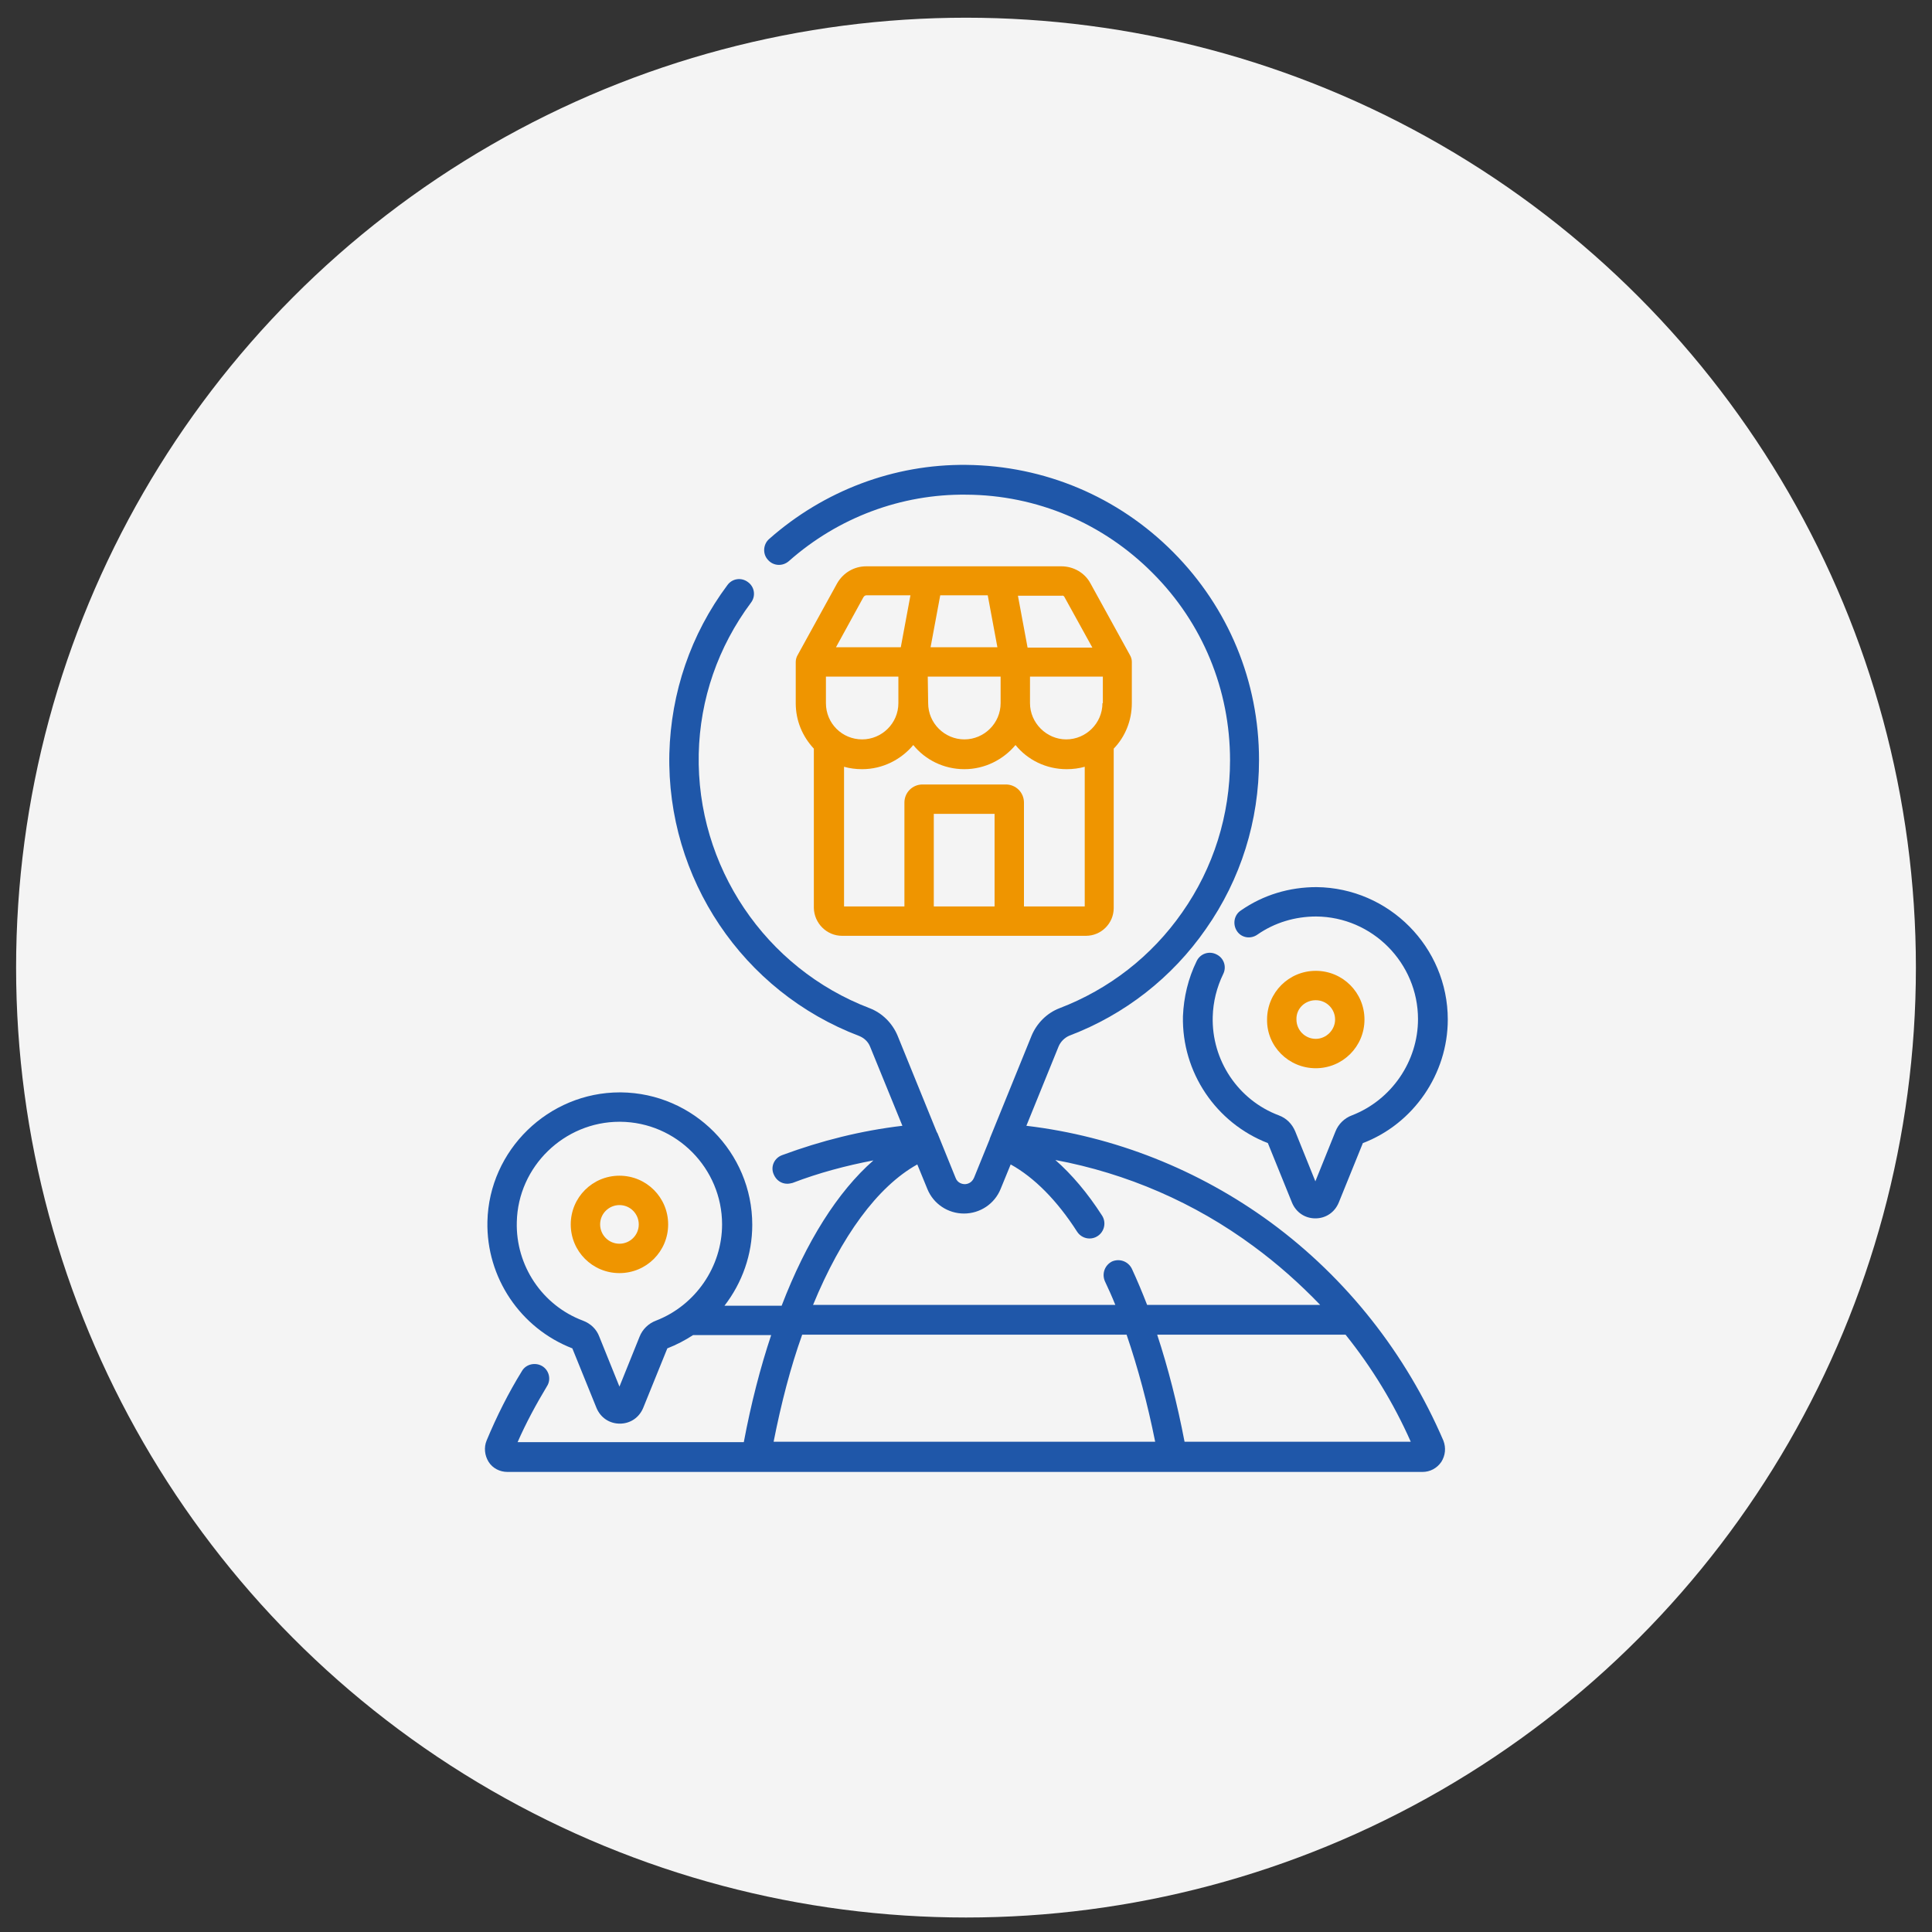
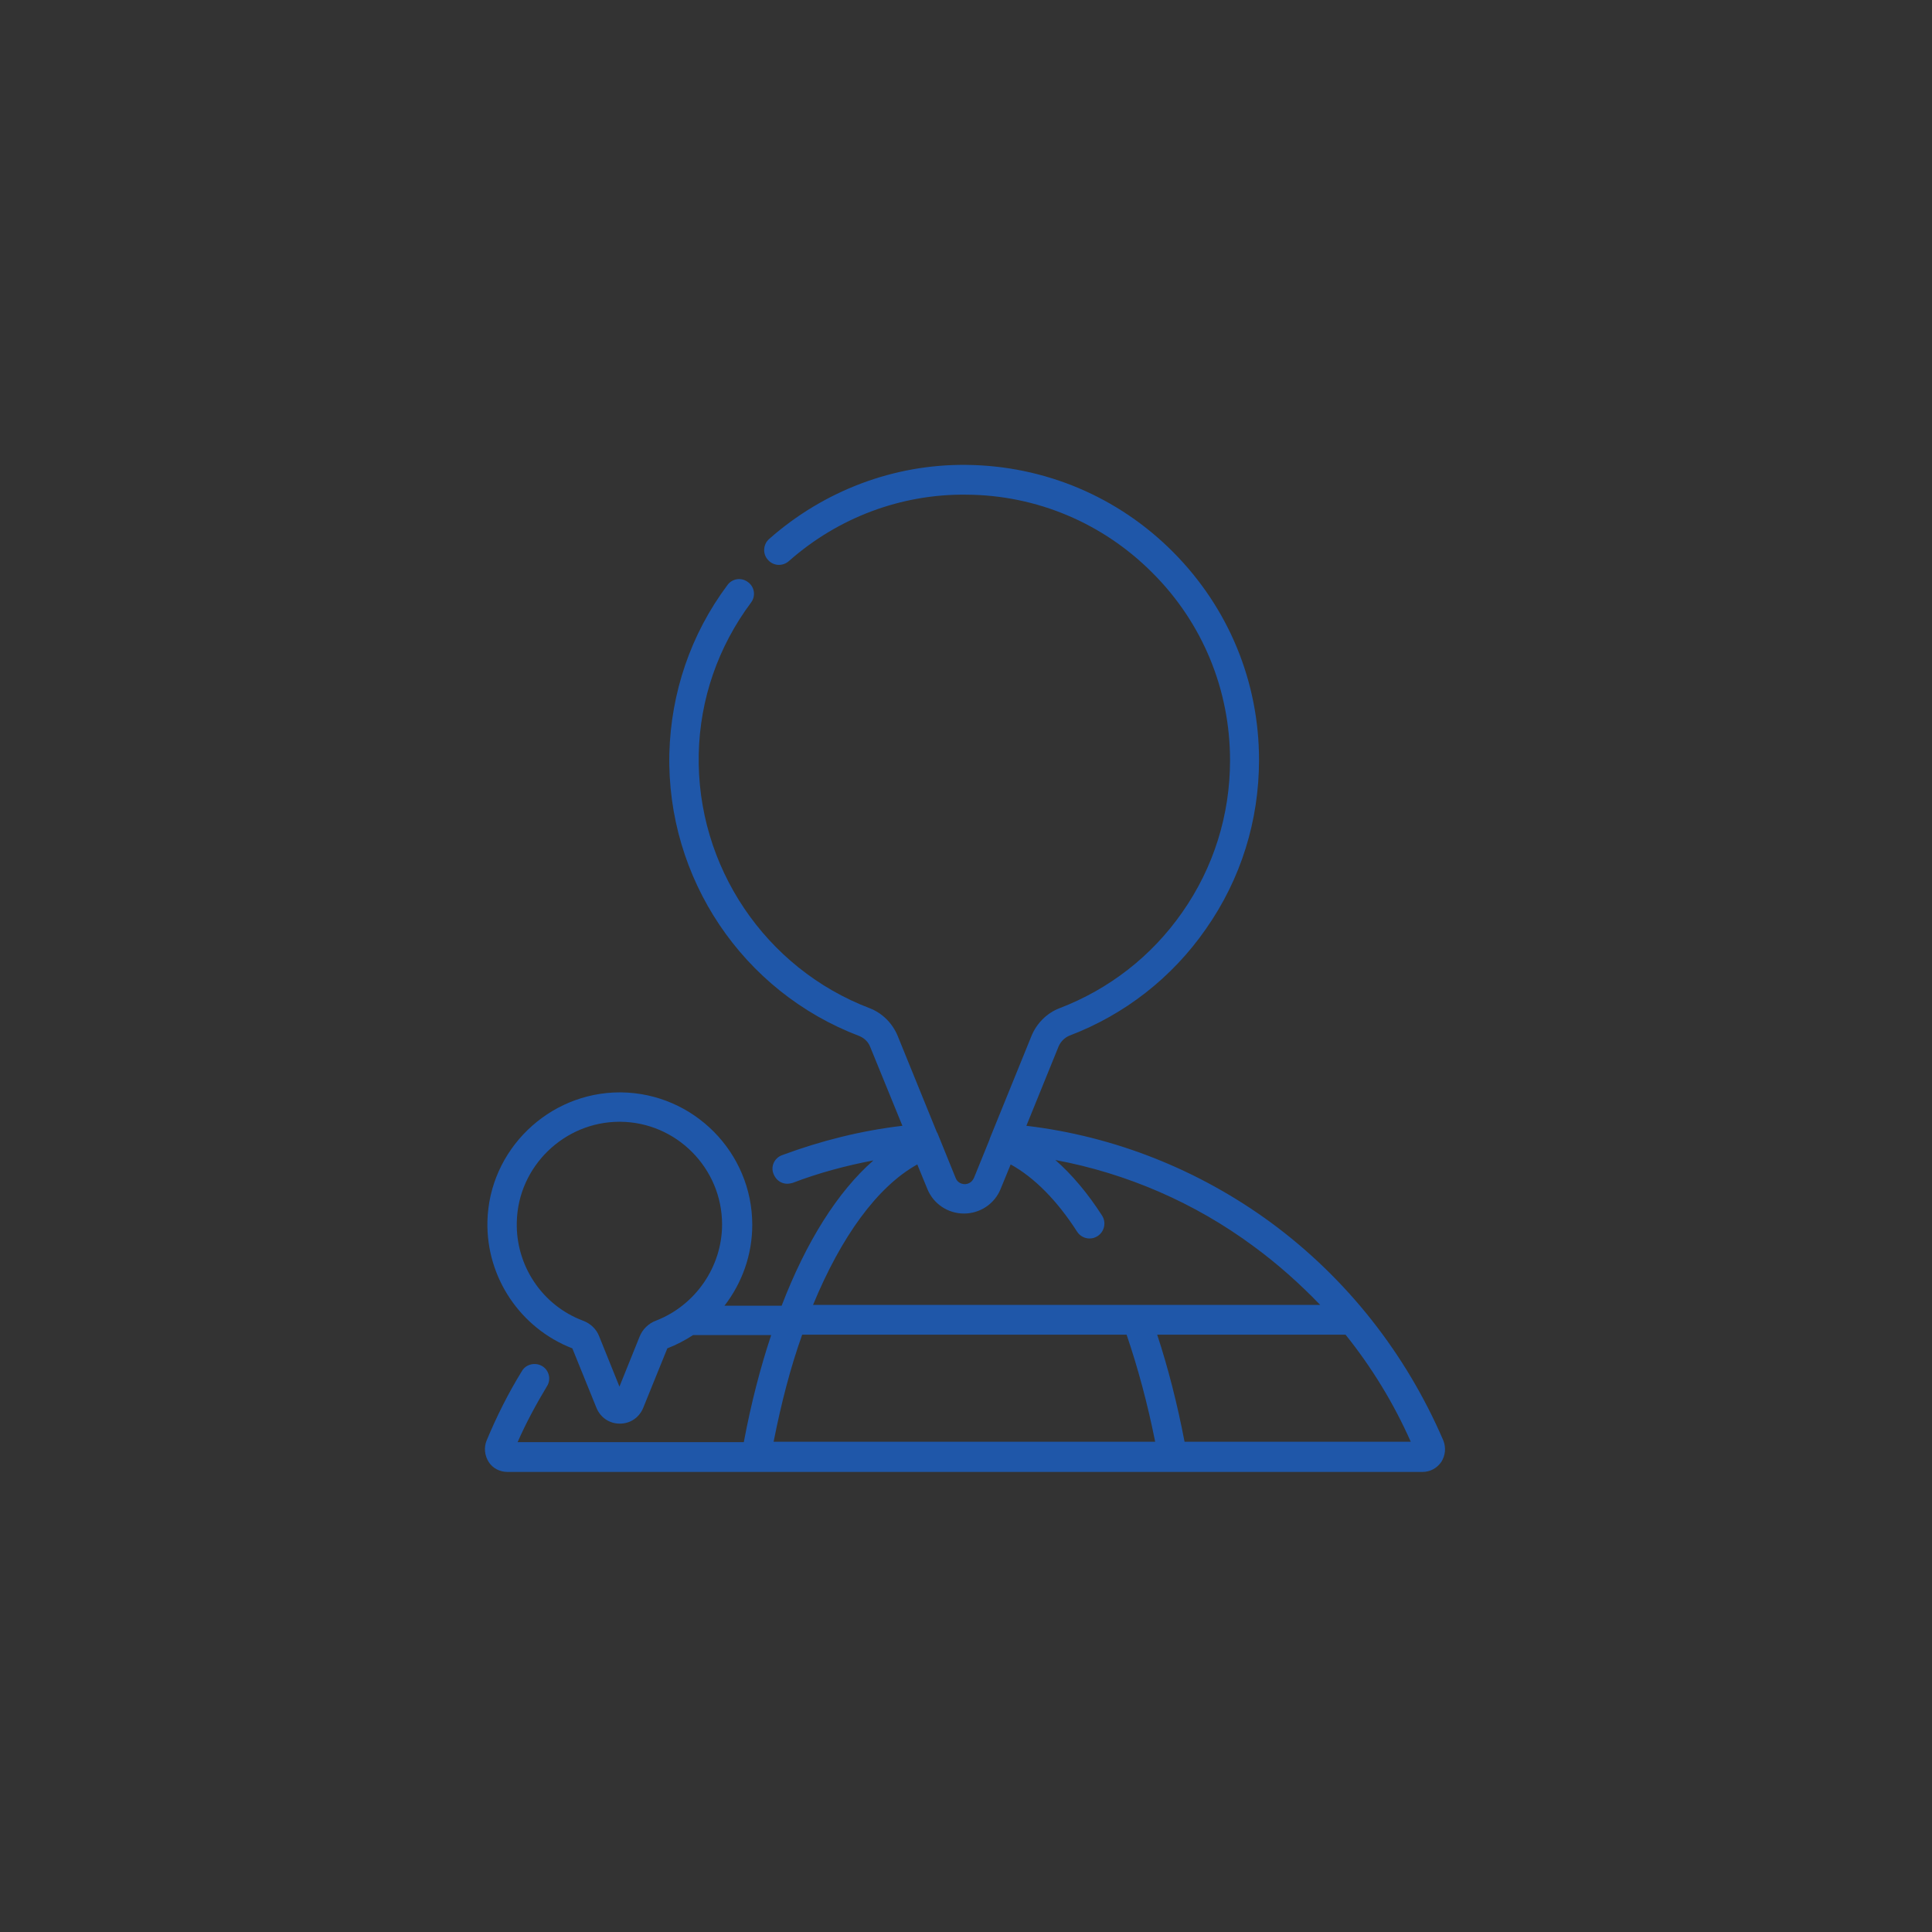
<svg xmlns="http://www.w3.org/2000/svg" id="Layer_1" viewBox="0 0 480 480" style="enable-background:new 0 0 480 480">
  <rect x="0" y="0" width="480" height="480" fill="#333333" stroke="none" />
  <style>.st0{fill:#f4f4f4}.st1{fill:#1f57a9}.st2{fill:#ef9500}</style>
-   <circle class="st0" cx="240" cy="240.4" r="236" />
  <g>
-     <path class="st1" d="M315.7 303.7c-17.9-13.1-38.8-21.4-60.7-24l8-19.7c.5-1.2 1.5-2.2 2.7-2.7 13.7-5.2 25.5-14.4 33.9-26.5 8.7-12.4 13.2-26.9 13.2-42 0-19.5-7.6-37.8-21.3-51.6-13.7-13.8-32-21.5-51.4-21.7-18-.2-35.4 6.4-49 18.4-1.5 1.3-1.7 3.7-.3 5.2 1.3 1.5 3.6 1.7 5.2.3 12.2-10.8 27.9-16.7 44.1-16.5 17.5.1 34 7.1 46.3 19.5 12.4 12.4 19.2 29 19.2 46.5.0 13.6-4.1 26.7-11.9 37.8-7.6 10.9-18.2 19.1-30.5 23.8-3.1 1.2-5.6 3.7-6.9 6.8l-10.4 25.6c0 0 0 .1.0.1.0.0.0.0.0.0l-3.9 9.6c-.6 1.4-1.8 1.6-2.3 1.6-.5.0-1.8-.2-2.3-1.6l-4.5-11.1c0 0 0-.1-.1-.1l-9.8-24.1c-1.3-3.1-3.8-5.6-6.9-6.8-26-9.9-43.1-35.3-42.5-63.2.3-13.6 4.8-26.6 13-37.6 1.2-1.6.9-3.9-.8-5.1-1.6-1.2-3.9-.9-5.1.8-9.1 12.2-14 26.7-14.4 41.8-.7 31 18.2 59.2 47.2 70.2 1.2.5 2.2 1.4 2.7 2.7l8 19.6c-10.2 1.2-20.2 3.7-29.9 7.3-1.9.7-2.9 2.8-2.1 4.7.6 1.5 1.9 2.4 3.4 2.4.4.0.9-.1 1.3-.2 6.5-2.5 13.3-4.3 20.1-5.6-8.9 7.8-16.7 20.2-22.8 36.1h-14.2c4.4-5.7 6.9-12.7 6.9-20.1.0-18-14.6-32.7-32.6-32.9-.1.0-.2.0-.3.0-17.7.0-32.5 14.3-32.9 32.1-.3 13.9 8.2 26.5 21.1 31.5l6 14.8c1 2.4 3.2 3.9 5.8 3.9 2.6.0 4.8-1.5 5.8-3.9l6-14.8c2.3-.9 4.4-2 6.4-3.3h19.4c-2.7 8.1-5 17-6.8 26.6h-56.2c2.1-4.8 4.6-9.4 7.3-13.9 1.1-1.7.5-4-1.2-5s-4-.5-5 1.2c-3.4 5.5-6.3 11.3-8.8 17.3-.7 1.7-.5 3.7.5 5.3s2.8 2.5 4.7 2.5h227.3c1.9.0 3.6-.9 4.7-2.5 1-1.6 1.2-3.5.5-5.3C349.3 336.3 334.6 317.6 315.7 303.7zM163 328.1c-1.9.7-3.4 2.2-4.1 4l-5 12.4-5-12.4c-.7-1.9-2.2-3.3-4.1-4-10.1-3.8-16.7-13.7-16.4-24.5.3-13.8 11.8-24.9 25.5-24.9h.2c14 .1 25.3 11.6 25.3 25.5C179.4 314.7 172.8 324.3 163 328.1zM227.9 289.3l2.5 6.1c1.5 3.7 5.1 6.1 9.1 6.1s7.6-2.4 9.1-6.1l2.5-6.1c5.8 3.2 11.5 8.9 16.5 16.7.7 1.1 1.9 1.7 3.1 1.7.7.0 1.4-.2 2-.6 1.7-1.1 2.2-3.4 1.1-5.1-3.6-5.6-7.5-10.2-11.6-13.8 17.7 3.3 34.6 10.6 49.2 21.4 6 4.4 11.5 9.3 16.6 14.6h-43c-1.2-3.1-2.5-6.2-3.8-9-.9-1.8-3-2.6-4.9-1.8-1.8.9-2.6 3-1.8 4.9.9 1.9 1.8 3.9 2.6 5.9H202C209 307.2 218 294.8 227.9 289.3zM192.2 358.2c1.9-9.6 4.2-18.5 7.1-26.6h80.6c2.8 8.2 5.2 17.1 7.1 26.6H192.2zM294.3 358.2c-1.8-9.4-4.1-18.4-6.8-26.6h46.8c6.5 8.1 12 17.1 16.2 26.6H294.3z" />
-     <path class="st2" d="M209.2 232.5h60.6c3.8.0 6.9-3.1 6.9-6.9V186c2.8-2.9 4.5-6.9 4.5-11.3v-10.2c0 0 0 0 0 0 0 0 0 0 0 0 0 0 0-.1.0-.1.0.0.0.0.0.0.0-.6-.2-1.2-.5-1.7l-9.8-17.8c-1.4-2.6-4.2-4.2-7.2-4.2h-15.2c0 0-.1.0-.1.0h-17.9c0 0-.1.0-.1.0h-15.2c-3 0-5.7 1.6-7.2 4.2l-9.8 17.8c-.3.5-.5 1.1-.5 1.8v0c0 0 0 0 0 0v10.2c0 4.4 1.7 8.3 4.5 11.3v39.6C202.3 229.4 205.4 232.5 209.2 232.5zM245.4 147.9l2.4 12.9h-16.6l2.4-12.9H245.4zM273.9 174.7c0 5-4.1 9-9 9s-9-4.1-9-9v-6.6H274V174.7zM230.5 168.1h18.1v6.6c0 5-4.1 9-9 9s-9-4-9-9L230.5 168.1v0zM223.2 168.1v6.6c0 5-4.1 9-9 9-5 0-9-4-9-9v-6.6h18zM247.1 225.2H232v-23h15.1v23zM254.4 225.2v-25.8c0-2.5-2-4.5-4.5-4.5h-20.7c-2.5.0-4.5 2-4.5 4.5v25.8h-15v-34.7c1.4.4 2.9.6 4.5.6 5.1.0 9.7-2.4 12.7-6 3 3.7 7.6 6 12.7 6s9.7-2.4 12.7-6c3 3.7 7.6 6 12.7 6 1.6.0 3.1-.2 4.5-.6v34.7H254.4zM264.5 148.4l6.9 12.5h-16.1l-2.4-12.9h10.9C264.1 147.9 264.4 148.1 264.5 148.4zm-50 0c.2-.3.4-.5.8-.5h10.9l-2.4 12.9h-16.1L214.5 148.4z" />
-     <path class="st2" d="M326.9 265.4c6.7.0 12.1-5.4 12.1-12.1.0-6.7-5.4-12.1-12.1-12.1-6.7.0-12.1 5.4-12.1 12.1C314.7 260 320.2 265.4 326.9 265.4zM326.9 248.5c2.7.0 4.8 2.2 4.8 4.8s-2.2 4.8-4.8 4.8c-2.7.0-4.8-2.2-4.8-4.8C322 250.6 324.2 248.5 326.9 248.5z" />
-     <path class="st1" d="M307.3 231.3c1.1 1.7 3.4 2.1 5.1.9 4.3-3 9.4-4.5 14.6-4.5 14 .1 25.3 11.6 25.3 25.5.0 10.5-6.6 20.1-16.4 23.9-1.9.7-3.4 2.2-4.1 4l-5 12.4-5-12.4c-.8-1.9-2.2-3.3-4.1-4-10.1-3.8-16.7-13.7-16.4-24.5.1-3.7 1-7.3 2.6-10.6.9-1.8.2-4-1.7-4.9-1.8-.9-4-.2-4.9 1.7-2.1 4.3-3.2 8.9-3.4 13.7-.3 13.9 8.2 26.5 21.1 31.5l6 14.8c1 2.4 3.2 3.9 5.8 3.9 2.6.0 4.8-1.5 5.8-3.9l6-14.8c12.6-4.8 21.1-17.2 21.1-30.7.0-18-14.6-32.7-32.6-32.9-6.7.0-13.2 1.9-18.8 5.8C306.6 227.3 306.2 229.6 307.3 231.3z" />
-     <path class="st2" d="M153.9 292.1c-6.7.0-12.1 5.4-12.1 12.1.0 6.7 5.4 12.1 12.1 12.1 6.7.0 12.1-5.4 12.1-12.1C166 297.5 160.6 292.1 153.9 292.1zM153.9 309c-2.7.0-4.8-2.2-4.8-4.8.0-2.7 2.2-4.8 4.8-4.8 2.7.0 4.8 2.2 4.8 4.8C158.7 306.9 156.5 309 153.9 309z" />
+     <path class="st1" d="M315.7 303.7c-17.9-13.1-38.8-21.4-60.7-24l8-19.7c.5-1.2 1.5-2.2 2.7-2.7 13.7-5.2 25.5-14.4 33.9-26.5 8.7-12.4 13.2-26.9 13.2-42 0-19.5-7.6-37.8-21.3-51.6-13.7-13.8-32-21.5-51.4-21.7-18-.2-35.4 6.4-49 18.4-1.5 1.3-1.7 3.7-.3 5.2 1.3 1.5 3.6 1.7 5.2.3 12.2-10.8 27.9-16.7 44.1-16.5 17.5.1 34 7.1 46.3 19.5 12.4 12.4 19.2 29 19.2 46.5.0 13.6-4.1 26.7-11.9 37.8-7.6 10.9-18.2 19.1-30.5 23.8-3.1 1.2-5.6 3.7-6.9 6.8l-10.4 25.6c0 0 0 .1.0.1.0.0.0.0.0.0l-3.9 9.6c-.6 1.4-1.8 1.6-2.3 1.6-.5.0-1.8-.2-2.3-1.6l-4.5-11.1c0 0 0-.1-.1-.1l-9.8-24.1c-1.3-3.1-3.8-5.6-6.9-6.8-26-9.9-43.1-35.3-42.5-63.2.3-13.6 4.8-26.6 13-37.6 1.2-1.6.9-3.9-.8-5.1-1.6-1.2-3.9-.9-5.1.8-9.1 12.2-14 26.7-14.4 41.8-.7 31 18.2 59.2 47.2 70.2 1.2.5 2.2 1.4 2.7 2.7l8 19.6c-10.2 1.2-20.2 3.7-29.9 7.3-1.9.7-2.9 2.8-2.1 4.7.6 1.5 1.9 2.4 3.4 2.4.4.0.9-.1 1.3-.2 6.5-2.5 13.3-4.3 20.1-5.6-8.9 7.8-16.7 20.2-22.8 36.1h-14.2c4.4-5.7 6.9-12.7 6.9-20.1.0-18-14.6-32.7-32.6-32.9-.1.0-.2.0-.3.0-17.7.0-32.5 14.3-32.9 32.1-.3 13.9 8.2 26.5 21.1 31.5l6 14.8c1 2.4 3.2 3.9 5.8 3.9 2.6.0 4.8-1.5 5.8-3.9l6-14.8c2.3-.9 4.4-2 6.4-3.3h19.4c-2.7 8.1-5 17-6.8 26.6h-56.2c2.1-4.8 4.6-9.4 7.3-13.9 1.1-1.7.5-4-1.2-5s-4-.5-5 1.2c-3.4 5.5-6.3 11.3-8.8 17.3-.7 1.7-.5 3.7.5 5.3s2.8 2.5 4.7 2.5h227.3c1.9.0 3.6-.9 4.7-2.5 1-1.6 1.2-3.5.5-5.3C349.3 336.3 334.6 317.6 315.7 303.7zM163 328.1c-1.9.7-3.4 2.2-4.1 4l-5 12.4-5-12.4c-.7-1.9-2.2-3.3-4.1-4-10.1-3.8-16.7-13.7-16.4-24.5.3-13.8 11.8-24.9 25.5-24.9h.2c14 .1 25.3 11.6 25.3 25.5C179.4 314.7 172.8 324.3 163 328.1zM227.9 289.3l2.5 6.1c1.5 3.7 5.1 6.1 9.1 6.1s7.6-2.4 9.1-6.1l2.5-6.1c5.8 3.2 11.5 8.9 16.5 16.7.7 1.1 1.9 1.7 3.1 1.7.7.0 1.4-.2 2-.6 1.7-1.1 2.2-3.4 1.1-5.1-3.6-5.6-7.5-10.2-11.6-13.8 17.7 3.3 34.6 10.6 49.2 21.4 6 4.4 11.5 9.3 16.6 14.6h-43H202C209 307.2 218 294.8 227.9 289.3zM192.2 358.2c1.9-9.6 4.2-18.5 7.1-26.6h80.6c2.8 8.2 5.2 17.1 7.1 26.6H192.2zM294.3 358.2c-1.8-9.4-4.1-18.4-6.8-26.6h46.8c6.5 8.1 12 17.1 16.2 26.6H294.3z" />
  </g>
</svg>